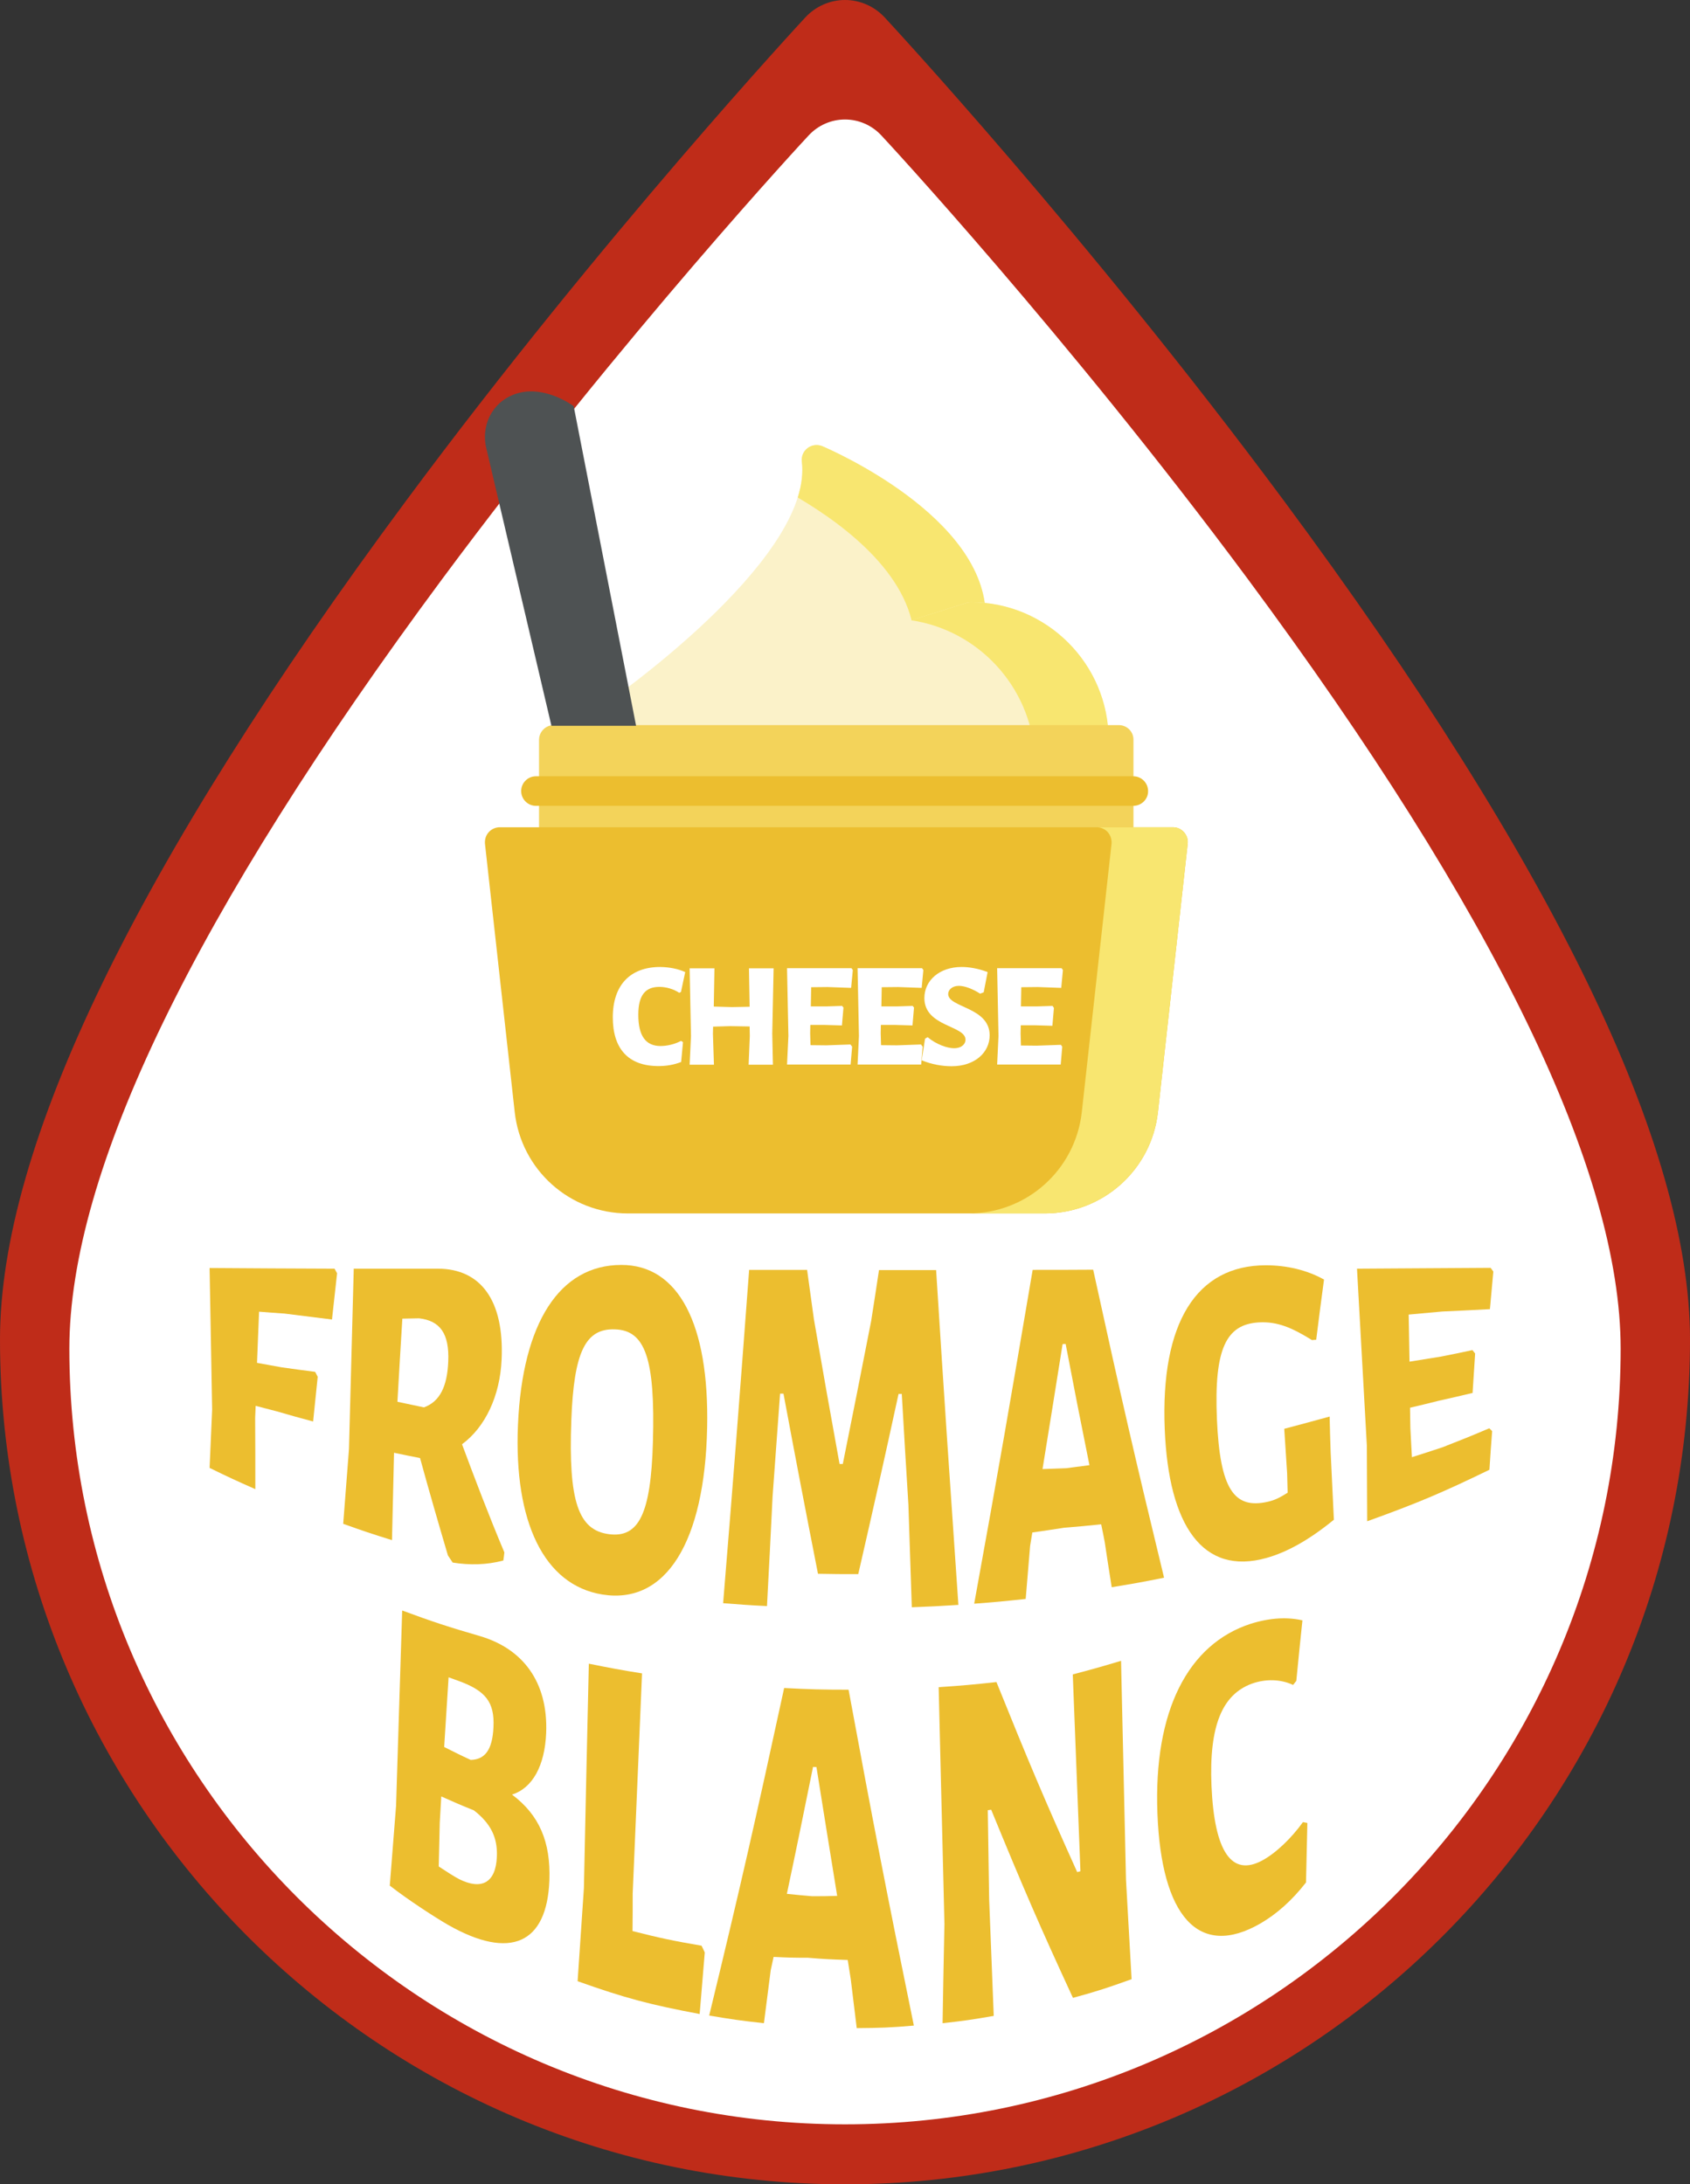
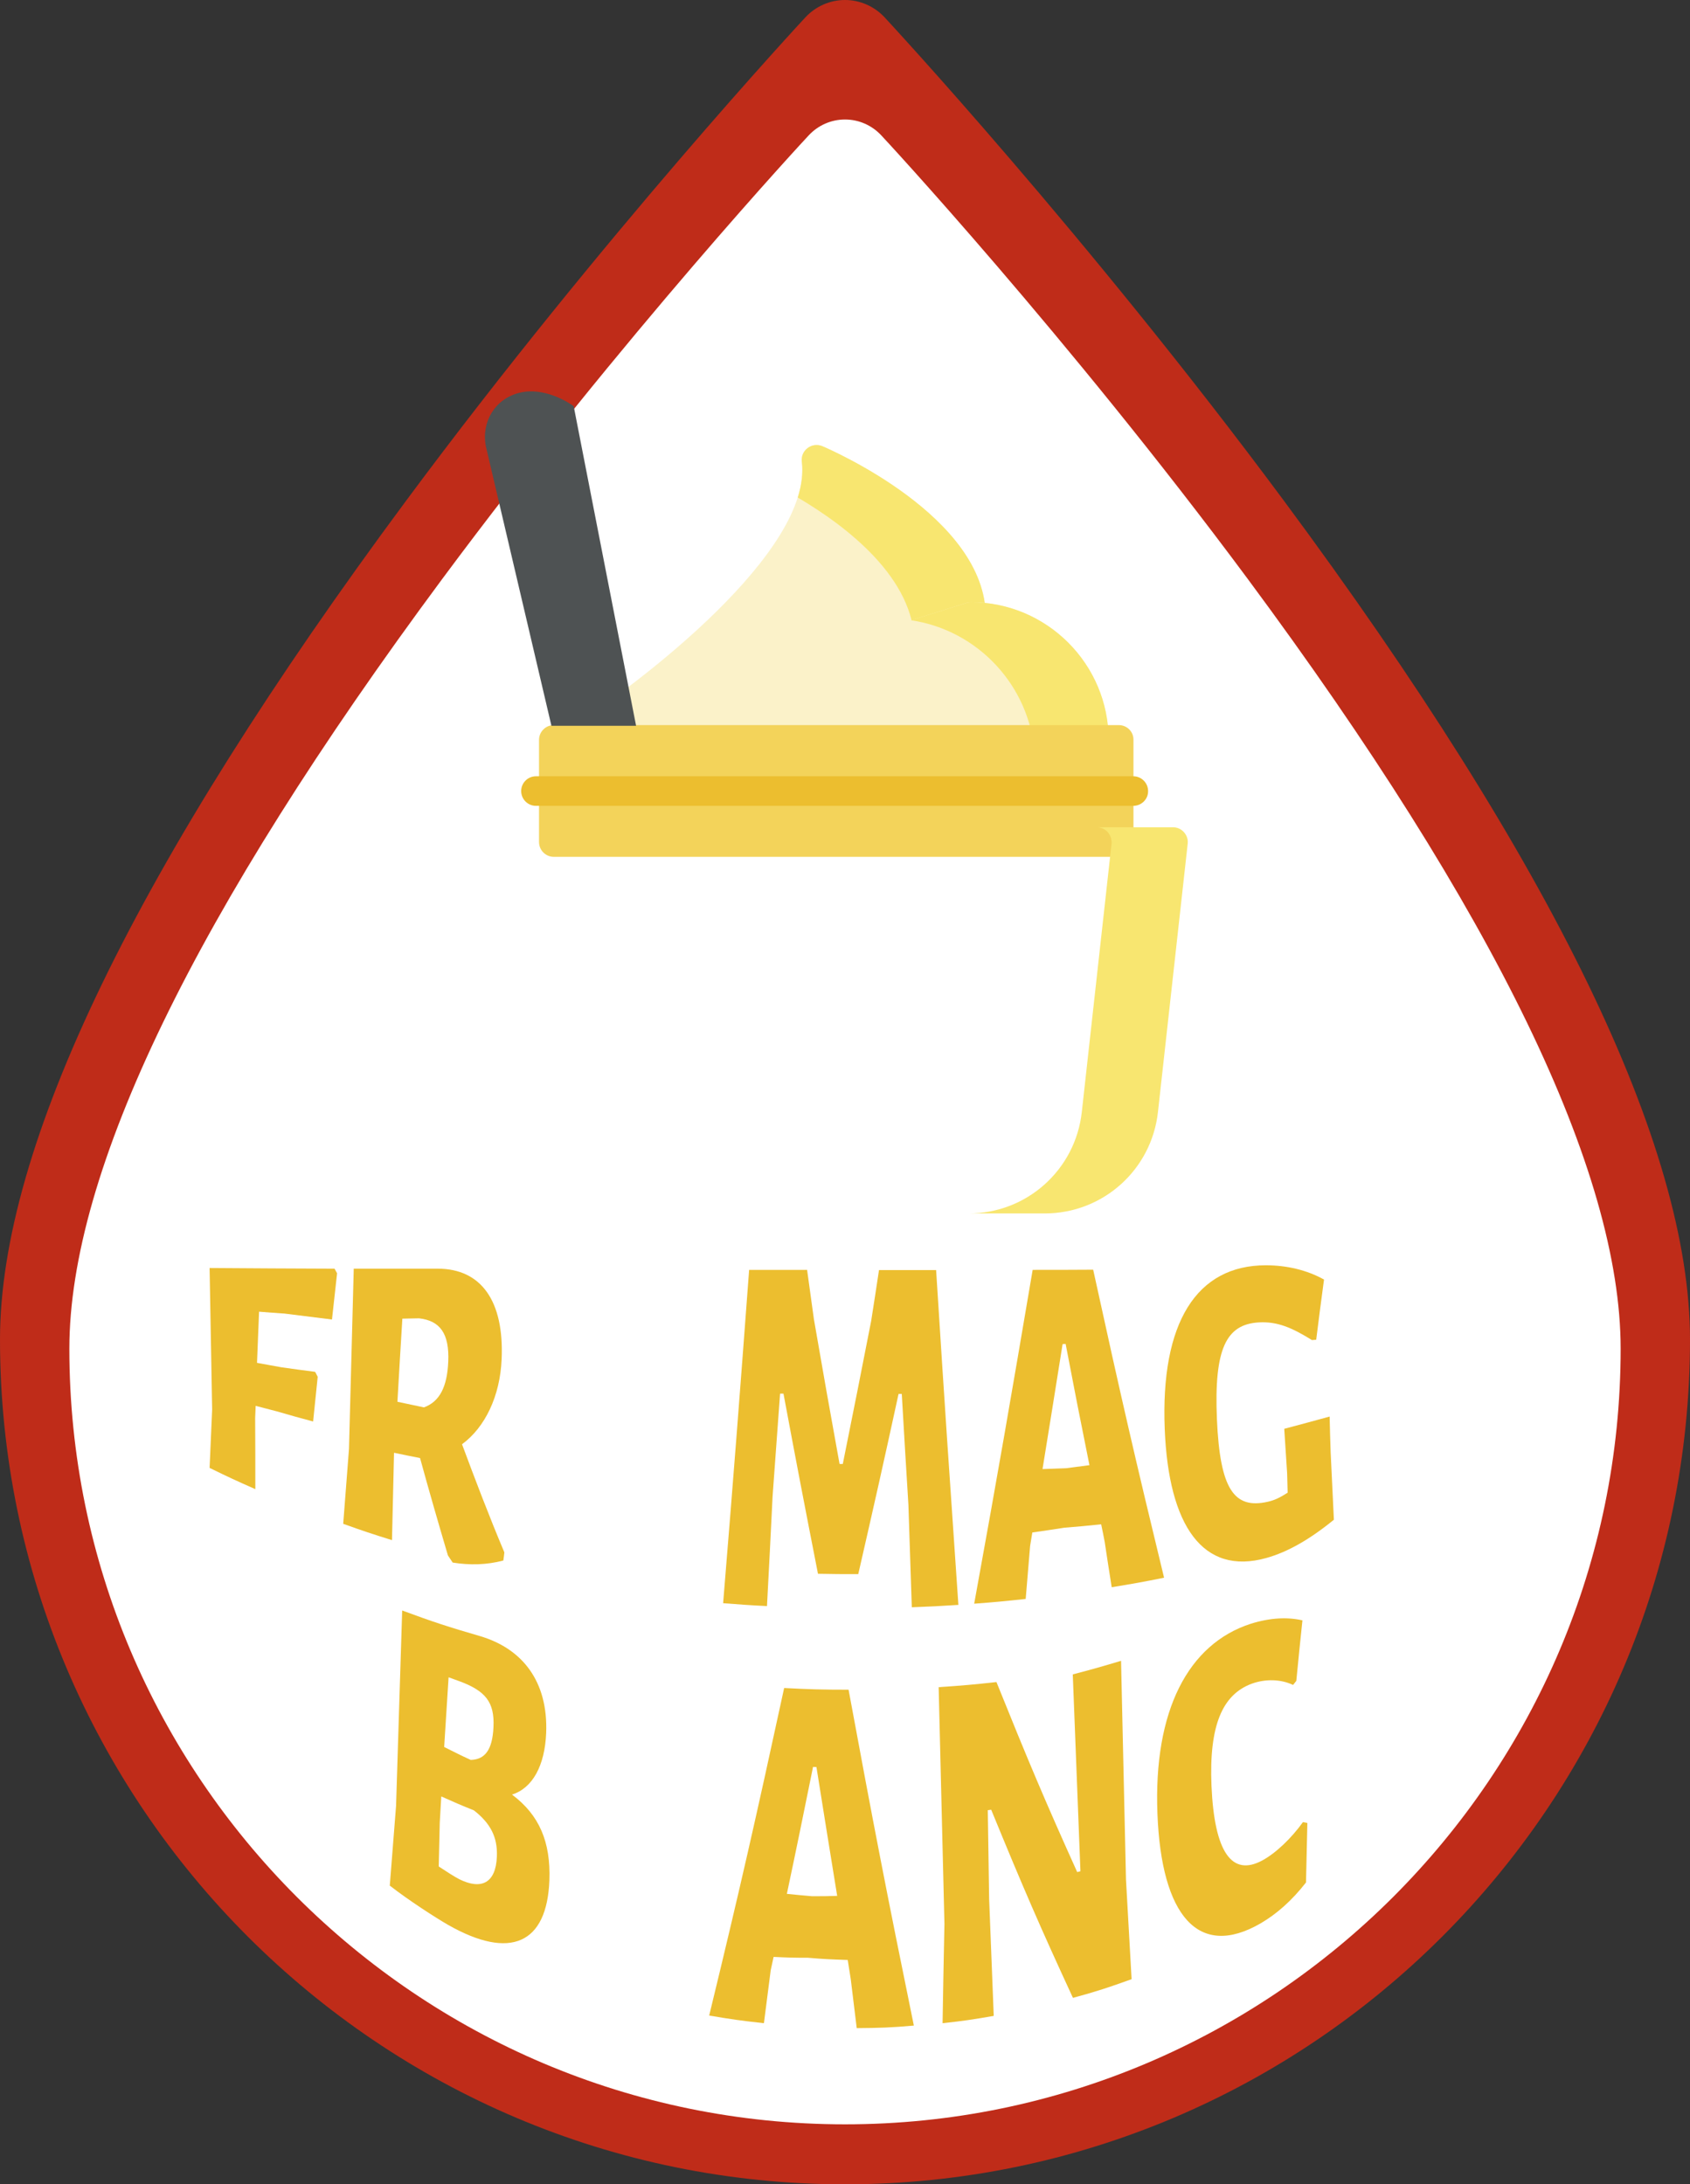
<svg xmlns="http://www.w3.org/2000/svg" id="Capa_1" x="0px" y="0px" viewBox="0 0 99.42 128.51" style="enable-background:new 0 0 99.42 128.51;" xml:space="preserve">
  <rect x="0" y="0" width="99.42" height="128.51" fill="#333333" stroke="none" />
  <style type="text/css">
	.st0{fill:#FFFFFF;}
	.st1{fill:#BF2C19;}
	.st2{fill:#E4AF52;}
	.st3{fill:#F3D96C;}
	.st4{fill:#1D1D1B;}
	.st5{opacity:0.39;}
	.st6{fill:#EED535;}
	.st7{fill:#DFB127;}
	.st8{fill:#F0D956;}
	.st9{fill:#F4E984;}
	.st10{fill:#FBF2C9;}
	.st11{fill:#F8E670;}
	.st12{fill:#ECBE2F;}
	.st13{fill:#59251B;}
	.st14{fill:#252525;}
	.st15{clip-path:url(#SVGID_2_);}
	.st16{fill:#E2C233;}
	.st17{fill:#C74337;}
	.st18{fill:#957044;}
	.st19{fill:#4D5B64;}
	.st20{fill:#F3D35A;}
	.st21{fill:#4E5253;}
	.st22{clip-path:url(#SVGID_4_);fill:#9C2618;}
</style>
  <g>
    <g>
      <g>
        <path class="st1" d="M75.53,29.46C63.92,13.8,52.15,1.14,52.03,1.01C51.43,0.37,50.59,0,49.71,0c-0.88,0-1.72,0.37-2.32,1.01     C47.27,1.14,35.5,13.8,23.89,29.46C8.04,50.84,0,67.44,0,78.8c0,27.41,22.3,49.71,49.71,49.71c27.41,0,49.71-22.3,49.71-49.71     C99.42,67.44,91.38,50.84,75.53,29.46L75.53,29.46z" />
      </g>
    </g>
    <g>
      <g>
        <path class="st0" d="M73.41,34.07C62.75,19.7,51.95,8.07,51.84,7.96c-0.55-0.59-1.32-0.93-2.13-0.93c-0.81,0-1.58,0.34-2.13,0.93     C47.47,8.07,36.67,19.7,26.01,34.07C11.46,53.7,4.08,68.93,4.08,79.35c0,25.16,20.47,45.63,45.63,45.63     c25.16,0,45.63-20.47,45.63-45.63C95.34,68.93,87.96,53.7,73.41,34.07L73.41,34.07z M54.27,110.22" />
      </g>
    </g>
    <g>
      <g>
        <path class="st10" d="M48.38,26.25c-0.29-0.12-0.62-0.08-0.87,0.11c-0.25,0.19-0.38,0.49-0.34,0.8     c0.65,5.28-9.58,13.08-13.58,15.63c-0.37,0.24-0.51,0.71-0.32,1.11c0.15,0.31,0.46,0.5,0.79,0.5c0.09,0,0.17-0.01,0.26-0.04     l23.06-7.22c0.36-0.11,0.61-0.45,0.61-0.83C58.02,30.4,48.77,26.42,48.38,26.25z" />
      </g>
      <g>
        <g>
          <path class="st11" d="M48.38,26.25c-0.29-0.12-0.62-0.08-0.87,0.11c-0.25,0.19-0.38,0.49-0.34,0.8      c0.08,0.67-0.01,1.38-0.24,2.11c2.85,1.68,6.89,4.74,6.87,8.65c0,0.13-0.03,0.25-0.08,0.37l3.66-1.15      c0.36-0.11,0.61-0.45,0.61-0.83C58.02,30.4,48.77,26.42,48.38,26.25z" />
        </g>
        <g>
          <path class="st10" d="M57.12,35.43c-0.09,0-0.18,0.01-0.26,0.04L33.8,42.7c-0.41,0.13-0.67,0.54-0.6,0.97      c0.07,0.43,0.43,0.74,0.86,0.74h30.28c0.48,0,0.87-0.39,0.87-0.87C65.22,39.07,61.58,35.43,57.12,35.43z" />
        </g>
      </g>
      <g>
        <path class="st11" d="M57.12,35.43c-0.09,0-0.18,0.01-0.26,0.04l-3.27,1.02c3.94,0.58,7.02,3.87,7.28,7.91h3.48     c0.48,0,0.87-0.39,0.87-0.87C65.22,39.07,61.58,35.43,57.12,35.43z" />
      </g>
      <g>
        <path class="st20" d="M65.82,42.66H32.58c-0.48,0-0.87,0.39-0.87,0.87v6.01c0,0.48,0.39,0.87,0.87,0.87h33.23     c0.48,0,0.87-0.39,0.87-0.87v-6.01C66.69,43.05,66.3,42.66,65.82,42.66z" />
      </g>
      <g>
        <path class="st12" d="M66.67,47.41H31.53c-0.48,0-0.87-0.39-0.87-0.87c0-0.48,0.39-0.87,0.87-0.87h35.14     c0.48,0,0.87,0.39,0.87,0.87C67.55,47.02,67.15,47.41,66.67,47.41z" />
      </g>
      <g>
-         <path class="st12" d="M69.65,48.96c-0.17-0.19-0.4-0.29-0.65-0.29H29.4c-0.25,0-0.49,0.11-0.65,0.29     c-0.17,0.19-0.24,0.43-0.22,0.68l1.75,15.79c0.38,3.4,3.24,5.96,6.66,5.96h24.52c3.42,0,6.28-2.56,6.66-5.96l1.75-15.79     C69.9,49.39,69.82,49.15,69.65,48.96z" />
-       </g>
+         </g>
      <g>
        <path class="st11" d="M69.65,48.96c-0.17-0.19-0.4-0.29-0.65-0.29h-4.48c0.25,0,0.49,0.11,0.65,0.29s0.24,0.43,0.22,0.68     l-1.75,15.79c-0.38,3.4-3.24,5.96-6.66,5.96h4.48c3.42,0,6.28-2.56,6.66-5.96l1.75-15.79C69.9,49.39,69.82,49.15,69.65,48.96z" />
      </g>
      <g>
        <path class="st21" d="M33.75,23.9c-0.33-0.25-1.77-1.15-3.2-0.79s-2.24,1.7-1.97,3.14l3.86,16.45h4.98L33.75,23.9z" />
      </g>
    </g>
    <g>
      <g>
        <path class="st0" d="M40.31,57.19l-0.25,1.17l-0.1,0.05c-0.33-0.22-0.77-0.35-1.17-0.35c-0.83,0-1.24,0.5-1.24,1.64     c0,1.25,0.44,1.84,1.31,1.84c0.39,0,0.85-0.11,1.2-0.3l0.12,0.07l-0.11,1.17c-0.44,0.17-0.88,0.24-1.33,0.24     c-1.78,0-2.69-1.02-2.69-2.87c0-1.88,1.01-2.96,2.79-2.96C39.4,56.9,39.89,57,40.31,57.19z" />
      </g>
      <g>
        <path class="st0" d="M45.47,62.64h-1.43l0.07-1.68l-0.01-0.57l-1.14-0.02l-1.01,0.03l-0.01,0.42L42,62.64h-1.43l0.08-1.68     l-0.08-3.99h1.46l-0.04,2.25l1.07,0.03l1.04-0.02l-0.04-2.26h1.45l-0.08,3.84L45.47,62.64z" />
      </g>
      <g>
        <path class="st0" d="M50.13,61.58l-0.09,1.05H46.3l0.08-1.68l-0.08-3.99h3.79l0.08,0.11l-0.1,1.05l-1.38-0.05l-0.97,0.01     l-0.02,1.13h0.92l0.92-0.03l0.08,0.1l-0.09,1.05l-1.01-0.03h-0.85l-0.01,0.49l0.02,0.7l0.93,0.01l1.42-0.05L50.13,61.58z" />
      </g>
      <g>
        <path class="st0" d="M54.28,61.58l-0.09,1.05h-3.74l0.08-1.68l-0.08-3.99h3.79l0.08,0.11l-0.1,1.05l-1.38-0.05l-0.97,0.01     l-0.02,1.13h0.92l0.92-0.03l0.08,0.1l-0.09,1.05l-1.01-0.03h-0.85l-0.01,0.49l0.02,0.7l0.93,0.01l1.42-0.05L54.28,61.58z" />
      </g>
      <g>
        <path class="st0" d="M58.1,57.19l-0.23,1.19l-0.21,0.08c-0.45-0.29-0.92-0.46-1.25-0.46c-0.4,0-0.63,0.24-0.63,0.48     c0,0.81,2.44,0.76,2.44,2.43c0,1.01-0.87,1.82-2.24,1.82c-0.56,0-1.17-0.11-1.76-0.35l0.2-1.27l0.15-0.09     c0.53,0.44,1.17,0.65,1.55,0.65c0.47,0,0.68-0.26,0.68-0.5c0-0.85-2.42-0.76-2.42-2.45c0-1.04,0.89-1.83,2.19-1.83     C56.99,56.89,57.53,56.97,58.1,57.19z" />
      </g>
      <g>
-         <path class="st0" d="M62.49,61.58l-0.09,1.05h-3.74l0.08-1.68l-0.08-3.99h3.79l0.08,0.11l-0.1,1.05l-1.38-0.05l-0.97,0.01     l-0.02,1.13H61l0.92-0.03L62,59.3l-0.09,1.05l-1.01-0.03h-0.85l-0.01,0.49l0.02,0.7l0.93,0.01l1.42-0.05L62.49,61.58z" />
-       </g>
+         </g>
    </g>
    <g>
      <g>
        <path class="st12" d="M15.12,80.18c0.57,0.1,0.85,0.16,1.43,0.26c0.79,0.11,1.19,0.17,1.99,0.27c0.06,0.12,0.09,0.18,0.15,0.29     c-0.11,1.06-0.16,1.58-0.27,2.63c-0.86-0.23-1.29-0.35-2.15-0.6c-0.49-0.13-0.74-0.19-1.23-0.32c-0.01,0.28-0.02,0.42-0.03,0.7     c0.01,1.67,0.01,2.51,0.01,4.2c-1.09-0.48-1.63-0.73-2.69-1.25c0.06-1.36,0.09-2.05,0.15-3.43c-0.06-3.35-0.09-5.02-0.15-8.33     c2.94,0.02,4.41,0.03,7.35,0.04c0.06,0.11,0.09,0.16,0.15,0.27c-0.12,1.09-0.18,1.63-0.3,2.72c-1.12-0.14-1.68-0.21-2.8-0.35     c-0.6-0.04-0.89-0.06-1.49-0.11C15.19,78.38,15.17,78.98,15.12,80.18z" />
        <path class="st12" d="M29.67,91.33c-0.02,0.19-0.03,0.29-0.06,0.48c-0.98,0.26-1.98,0.28-2.98,0.12     c-0.11-0.17-0.17-0.25-0.28-0.42c-0.57-1.93-1.12-3.83-1.64-5.73c-0.61-0.12-0.92-0.18-1.53-0.31c-0.05,2.05-0.07,3.08-0.12,5.14     c-1.16-0.36-1.73-0.55-2.87-0.96c0.14-1.76,0.2-2.64,0.34-4.41c0.11-4.26,0.17-6.38,0.28-10.6c1.98,0,2.97,0,4.96,0     c2.53,0.01,3.89,1.89,3.74,5.32c-0.09,2.17-0.97,4.01-2.33,5.01C27.95,87.04,28.76,89.17,29.67,91.33z M24.94,82.8     c0.91-0.33,1.37-1.19,1.43-2.7c0.07-1.64-0.48-2.4-1.72-2.54c-0.39,0.01-0.59,0.01-0.98,0.02c-0.12,1.96-0.18,2.94-0.29,4.89     C24,82.6,24.32,82.67,24.94,82.8z" />
-         <path class="st12" d="M41.6,84c-0.14,6.72-2.42,10.41-6.16,9.81c-3.44-0.55-5.21-4.28-4.97-9.96c0.26-6.04,2.46-9.43,6.08-9.43     C39.91,74.41,41.73,77.89,41.6,84z M33.61,83.55c-0.18,4.8,0.42,6.48,2.22,6.71c1.74,0.22,2.46-1.17,2.58-5.42     c0.14-4.93-0.46-6.58-2.24-6.63C34.45,78.15,33.76,79.52,33.61,83.55z" />
        <path class="st12" d="M53.64,94.56c-0.08-2.41-0.12-3.61-0.2-6.03c-0.16-2.6-0.24-3.91-0.39-6.52c-0.07,0-0.11,0-0.19,0     c-0.92,4.23-1.4,6.36-2.37,10.6c-0.95,0-1.42,0-2.37-0.02c-0.83-4.24-1.24-6.37-2.03-10.6c-0.08,0-0.12,0-0.2,0     c-0.18,2.42-0.26,3.62-0.44,6.04c-0.13,2.59-0.19,3.88-0.33,6.46c-1.03-0.05-1.55-0.09-2.58-0.17c0.64-7.8,0.94-11.73,1.53-19.61     c1.36,0,2.05,0,3.41,0c0.16,1.16,0.24,1.74,0.4,2.9c0.59,3.4,0.89,5.11,1.51,8.52c0.08,0,0.11,0,0.19,0     c0.68-3.37,1.01-5.05,1.67-8.42c0.19-1.2,0.28-1.8,0.46-2.99c1.34,0,2.01,0,3.36,0c0.5,7.9,0.77,11.85,1.31,19.7     C55.28,94.49,54.73,94.52,53.64,94.56z" />
        <path class="st12" d="M65.4,93.38c-0.17-1.06-0.25-1.59-0.41-2.65c-0.08-0.42-0.12-0.63-0.21-1.05c-0.87,0.09-1.3,0.13-2.17,0.2     c-0.75,0.12-1.13,0.17-1.88,0.28c-0.05,0.32-0.08,0.48-0.13,0.79c-0.1,1.25-0.16,1.87-0.26,3.12c-1.21,0.13-1.81,0.19-3.03,0.28     c1.45-7.97,2.13-11.93,3.44-19.64c1.42,0,2.13,0,3.56-0.01c1.64,7.5,2.48,11.15,4.17,18.12C67.25,93.07,66.63,93.18,65.4,93.38z      M62.69,79.07c-0.07,0-0.11,0-0.18,0.01c-0.46,2.91-0.7,4.38-1.18,7.35c0.55-0.02,0.83-0.03,1.38-0.05     c0.55-0.07,0.83-0.11,1.38-0.18C63.52,83.37,63.24,81.95,62.69,79.07z" />
        <path class="st12" d="M77.89,75.28c-0.19,1.4-0.28,2.11-0.46,3.54c-0.1,0.01-0.15,0.01-0.25,0.02c-1.18-0.73-2.03-1.1-3.12-1.04     c-1.91,0.11-2.65,1.51-2.47,5.71c0.18,4.09,1,5.3,3,4.84c0.4-0.09,0.7-0.24,1.16-0.53c-0.01-0.46-0.02-0.69-0.03-1.14     c-0.07-1.05-0.1-1.57-0.17-2.62c1.07-0.28,1.6-0.43,2.67-0.72c0.02,0.84,0.03,1.26,0.06,2.1c0.08,1.59,0.11,2.38,0.19,3.97     c-1.42,1.16-2.72,1.9-3.97,2.25c-3.74,1.05-5.75-1.9-5.98-7.56c-0.26-6.3,1.88-9.66,5.95-9.66     C75.69,74.44,76.89,74.72,77.89,75.28z" />
-         <path class="st12" d="M87.78,84.2c-0.07,0.9-0.1,1.36-0.16,2.27c-2.78,1.35-4.22,1.96-7.19,3.03c-0.01-1.78-0.01-2.67-0.02-4.44     c-0.23-4.15-0.35-6.23-0.58-10.42c3.15-0.02,4.72-0.03,7.86-0.05c0.07,0.09,0.1,0.13,0.16,0.22c-0.08,0.88-0.12,1.32-0.2,2.21     c-1.12,0.06-1.68,0.09-2.81,0.14c-0.79,0.07-1.18,0.11-1.97,0.18c0.02,1.11,0.03,1.66,0.05,2.77c0.74-0.12,1.12-0.18,1.86-0.3     c0.74-0.15,1.11-0.22,1.84-0.38c0.06,0.08,0.1,0.12,0.16,0.2c-0.06,0.92-0.09,1.39-0.15,2.32c-0.79,0.19-1.19,0.28-1.99,0.46     c-0.67,0.17-1.01,0.25-1.69,0.41c0.01,0.48,0.01,0.72,0.02,1.2c0.04,0.68,0.05,1.02,0.09,1.71c0.73-0.23,1.1-0.35,1.82-0.59     c1.1-0.43,1.65-0.65,2.73-1.11C87.69,84.1,87.72,84.13,87.78,84.2z" />
        <path class="st12" d="M32.32,110.62c-0.14,3.73-2.29,4.72-5.97,2.62c-0.73-0.42-2.34-1.46-3.4-2.29c-0.01,0-0.01-0.01-0.02-0.01     c0.15-1.87,0.22-2.81,0.37-4.7c0.14-4.61,0.22-6.91,0.36-11.49c1.81,0.67,2.73,0.97,4.59,1.51c2.49,0.74,4,2.67,3.88,5.7     c-0.08,1.92-0.8,3.24-2.01,3.62C31.73,106.78,32.4,108.37,32.32,110.62z M29.23,109.23c0.05-1.16-0.39-1.97-1.35-2.72     c-0.77-0.31-1.16-0.48-1.92-0.82c-0.04,0.62-0.05,0.92-0.09,1.54c-0.02,1.03-0.04,1.55-0.06,2.58c0.47,0.31,0.92,0.6,1.21,0.75     C28.33,111.21,29.17,110.77,29.23,109.23z M26.97,98.89c-0.23-0.08-0.35-0.13-0.58-0.21c-0.1,1.64-0.16,2.46-0.26,4.1     c0.62,0.31,0.93,0.47,1.56,0.76c0.84-0.02,1.28-0.59,1.34-1.93C29.1,100.14,28.57,99.47,26.97,98.89z" />
-         <path class="st12" d="M41.16,118.49c-2.92-0.55-4.37-0.93-7.18-1.93c0.15-2.19,0.22-3.28,0.37-5.48     c0.11-5.29,0.17-7.93,0.29-13.2c1.25,0.25,1.87,0.37,3.13,0.57c-0.22,5.18-0.33,7.77-0.55,12.95c0,0.88,0,1.33-0.01,2.21     c1.61,0.41,2.42,0.58,4.06,0.86c0.08,0.16,0.12,0.24,0.19,0.4C41.34,116.32,41.28,117.04,41.16,118.49z" />
        <path class="st12" d="M50.4,119.32c-0.14-1.15-0.21-1.72-0.35-2.87c-0.07-0.46-0.11-0.68-0.18-1.14     c-0.94-0.03-1.41-0.05-2.34-0.13c-0.81,0-1.21-0.01-2.02-0.05c-0.07,0.31-0.1,0.47-0.17,0.78c-0.16,1.25-0.24,1.88-0.4,3.12     c-1.29-0.14-1.93-0.23-3.22-0.45c1.83-7.54,2.71-11.43,4.41-19.27c1.51,0.08,2.27,0.1,3.79,0.1c1.47,7.96,2.24,11.94,3.84,19.76     C52.42,119.29,51.75,119.31,50.4,119.32z M48.03,103.96c-0.08,0-0.12,0-0.2-0.01c-0.61,3-0.91,4.5-1.54,7.47     c0.59,0.06,0.89,0.09,1.48,0.14c0.59,0,0.89,0,1.48-0.02C48.76,108.51,48.51,106.99,48.03,103.96z" />
        <path class="st12" d="M66.57,116.44c-1.36,0.49-2.05,0.72-3.45,1.1c-1.95-4.22-2.92-6.46-4.81-11.07     c-0.08,0.01-0.12,0.02-0.2,0.03c0.03,2.09,0.05,3.14,0.08,5.23c0.11,2.75,0.16,4.12,0.27,6.87c-1.2,0.21-1.8,0.3-3.01,0.43     c0.04-2.34,0.06-3.51,0.11-5.84c-0.14-5.57-0.2-8.35-0.34-13.93c1.36-0.09,2.04-0.15,3.4-0.3c1.87,4.64,2.82,6.9,4.75,11.18     c0.08-0.02,0.12-0.03,0.19-0.05c-0.18-4.63-0.27-6.94-0.45-11.58c1.14-0.3,1.71-0.46,2.84-0.8c0.12,5.14,0.17,7.71,0.29,12.87     C66.37,112.93,66.44,114.1,66.57,116.44z" />
        <path class="st12" d="M76.62,95.33c-0.15,1.41-0.22,2.13-0.36,3.56c-0.08,0.1-0.11,0.14-0.19,0.24     c-0.71-0.34-1.62-0.37-2.44-0.07c-1.72,0.64-2.51,2.46-2.36,6.01c0.17,3.89,1.19,5.35,2.98,4.39c0.8-0.43,1.72-1.31,2.4-2.26     c0.1,0.02,0.15,0.03,0.26,0.05c-0.03,1.39-0.05,2.09-0.08,3.5c-0.85,1.09-1.74,1.86-2.66,2.4c-3.68,2.14-5.85-0.46-6.08-6.44     c-0.24-6.07,1.81-9.99,5.49-11.18C74.73,95.17,75.75,95.13,76.62,95.33z" />
      </g>
    </g>
  </g>
</svg>